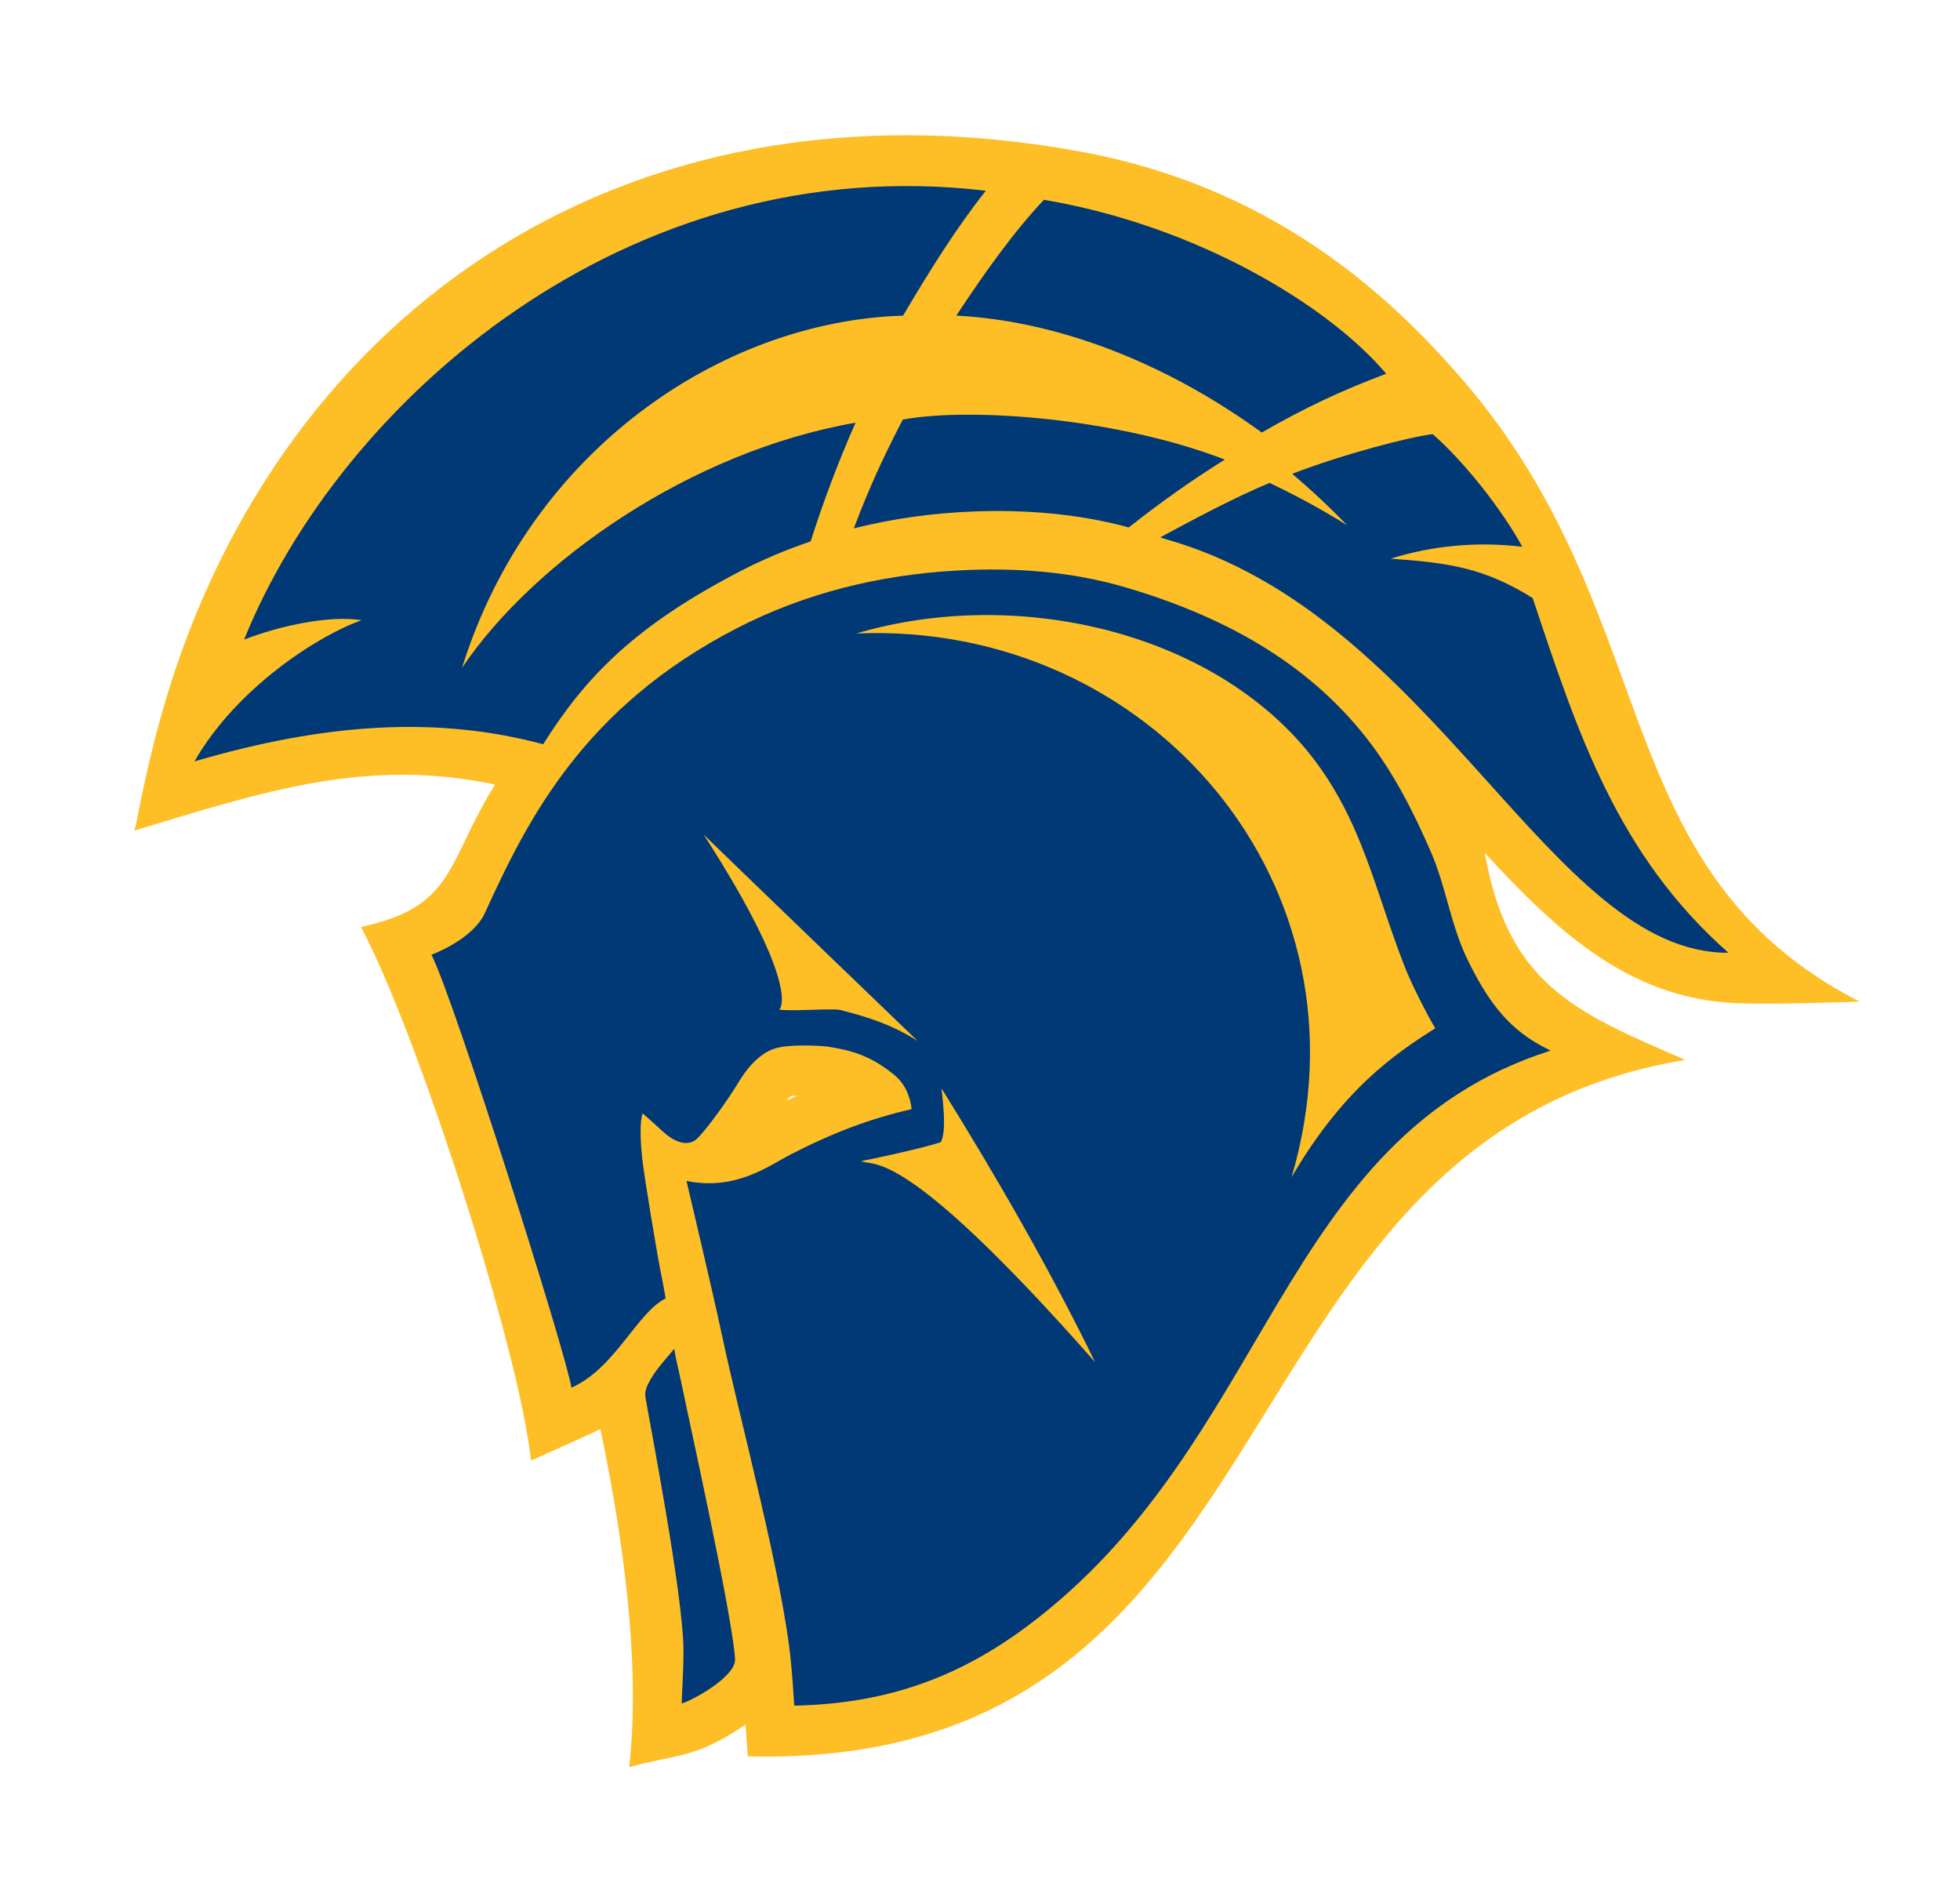
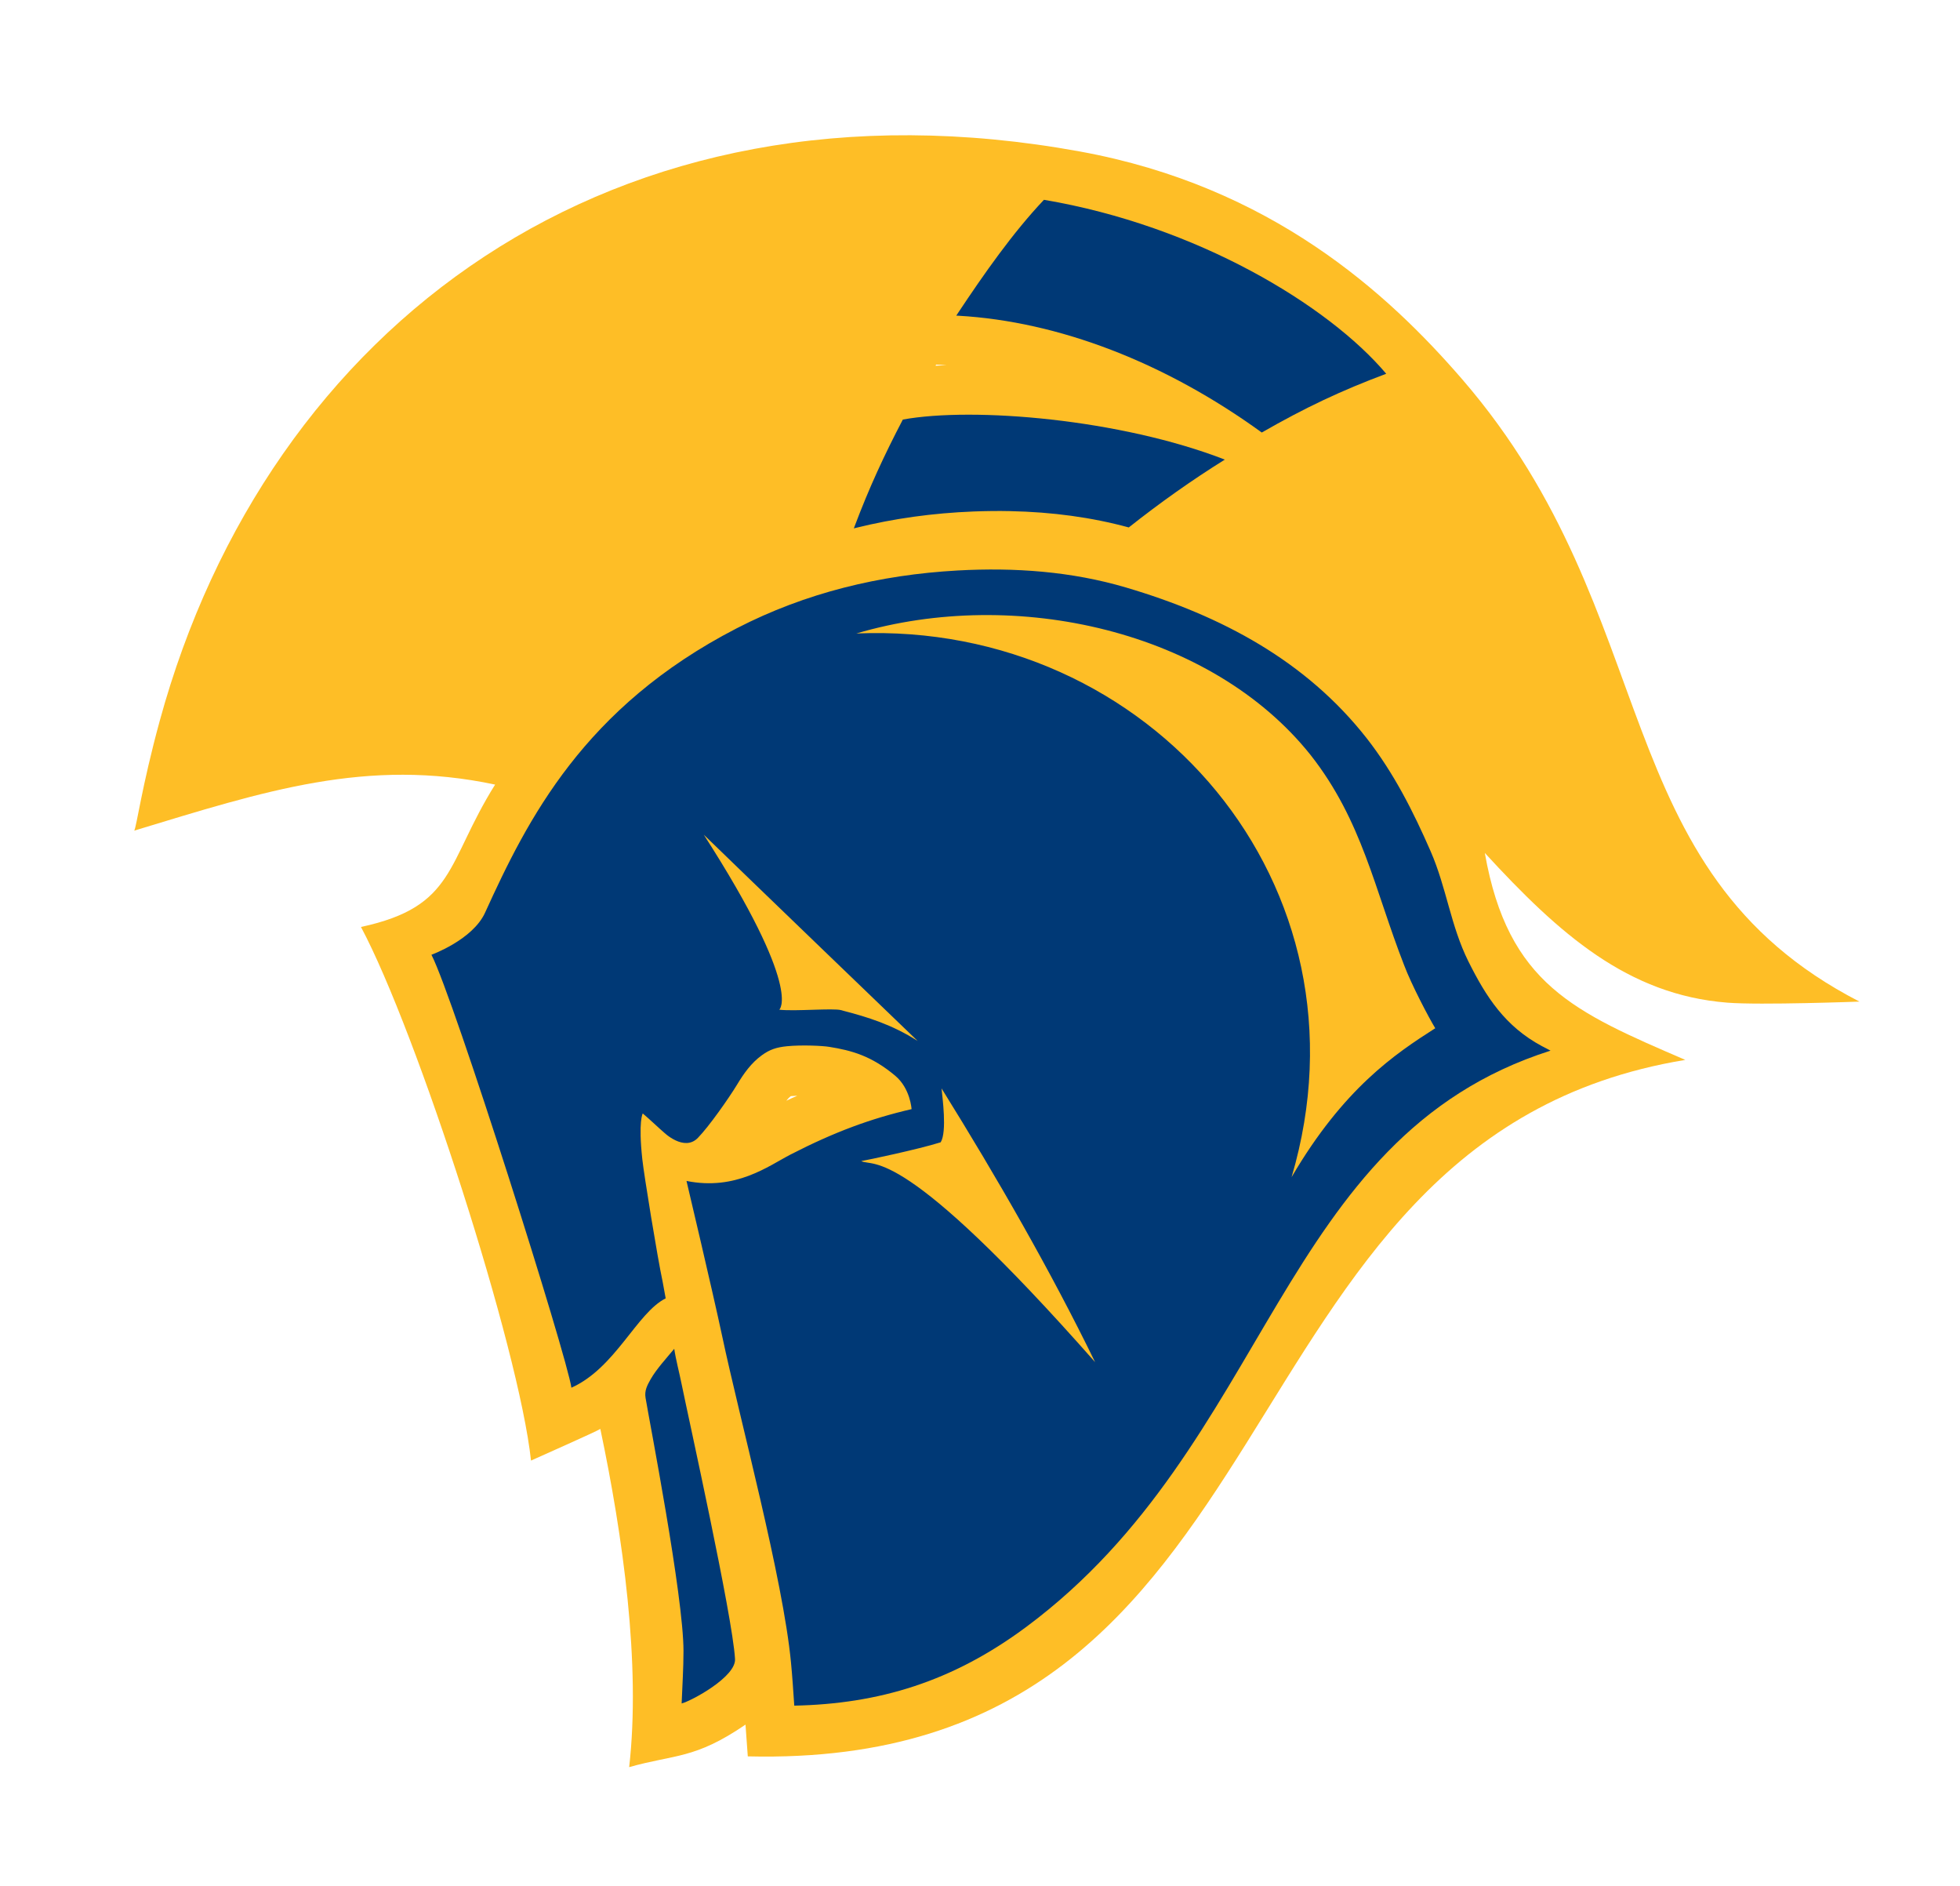
<svg xmlns="http://www.w3.org/2000/svg" version="1.1" id="Layer_1" x="0px" y="0px" viewBox="0 0 222.24 213.81" style="enable-background:new 0 0 222.24 213.81;" xml:space="preserve">
  <style type="text/css">
	.st0{fill:#FEBE26;}
	.st1{fill:#003976;}
</style>
  <g>
    <path class="st0" d="M195.85,113.66c3.74,0.3,14.99-0.12,14.99-0.12c-29.16-15-21.78-43.62-45.04-70.54   c-8.47-9.8-21.7-21.87-43.31-25.82C69.37,7.47,30.33,37.05,18.11,81.72c-2.04,7.46-2.62,11.98-2.89,12.44   c14.8-4.49,26.39-8.3,40.92-5.22c-5.59,8.92-4.43,13.82-15.21,16.14c6.35,11.89,17.91,47.7,19.28,60.49   c0.67-0.31,7.42-3.29,7.86-3.59c2.56,12.17,4.6,26.64,3.27,38.34c5.2-1.47,7.43-0.88,13.19-4.82l0.26,3.6   c63.66,1.54,51.72-69.98,106.3-78.95c-12.51-5.41-20.1-8.52-22.73-23.46C176.8,105.88,184.57,112.77,195.85,113.66z M107.33,41.39   c-0.43,0.02-0.84,0.04-1.25,0.07l0.06-0.13L107.33,41.39z M89.16,124.78c0.17-0.22,0.33-0.39,0.5-0.52c0.03,0,0.07-0.01,0.12-0.01   c0.14-0.01,0.35-0.03,0.62-0.04C89.98,124.39,89.57,124.58,89.16,124.78z M154.06,115.73c-0.13-1.96-0.37-3.9-0.72-5.82   c0.19,0.5,0.38,1.01,0.58,1.51c0.37,0.99,0.89,2.16,1.45,3.31C154.94,115.04,154.5,115.38,154.06,115.73z" />
    <path class="st1" d="M174.84,118.59c-4.18-2.24-6.33-5.57-8.34-9.6c-2.02-4.06-2.47-8.32-4.28-12.48   c-1.97-4.51-4.18-8.89-7.26-12.83c-6.86-8.74-16.41-13.87-27.28-17.08c-6.16-1.82-12.59-2.29-19.11-1.93   c-8.81,0.49-17.23,2.53-25.03,6.55C66.18,80.17,59.81,92.9,55,103.46c-1.4,3.08-6.08,4.77-6.08,4.77   c2.55,4.94,15.4,45.6,15.87,49.08c5.01-2.25,7.4-8.48,10.69-10.13l-0.34-1.86c-0.62-2.91-2.12-12.15-2.31-13.91   c-0.47-4.35,0.05-5.19,0.05-5.19c0.82,0.69,1.89,1.72,2.39,2.14c0,0,2.3,2.24,3.86,0.63c1.26-1.29,3.51-4.5,4.44-6.03   c0.78-1.29,1.6-2.46,2.83-3.35c0.87-0.63,1.63-0.89,2.83-1.01c1.72-0.17,4.07-0.05,4.79,0.07c2.57,0.41,4.8,1.03,7.47,3.26   c1.74,1.45,1.87,3.8,1.87,3.8c-4.62,1.07-8.73,2.58-13.73,5.15c-2.48,1.28-6.18,4.12-11.79,2.99c0,0,2.97,12.54,4.04,17.57   c1.98,9.35,6.91,27.52,7.81,37.04c0.14,1.43,0.26,3.21,0.37,4.87c9.61-0.2,17.94-2.71,26.31-8.93   c27.86-20.71,28.42-55.45,59.44-65.32C175.49,118.92,175.16,118.76,174.84,118.59z M95.7,114.6l-0.32-0.09   c-0.92-0.25-5.18,0.15-7.02-0.05c0,0,2.75-2.25-8.56-19.84c4.04,3.94,24.25,23.38,24.25,23.38   C101.12,116.13,98.34,115.29,95.7,114.6z M97.65,131.62c0.66-0.11,6.39-1.31,9.01-2.13c0.74-1.19,0.19-5.13,0.1-6.11   c6.41,10.31,12.36,20.68,17.41,31.03C102.24,129.55,99.12,132.33,97.65,131.62z M146.45,133.44c9.76-33.07-16.03-63.03-49.35-61.63   c18.12-5.35,40.29-0.29,51.5,13.77c5.87,7.46,7.26,15.26,10.61,23.83c0.83,2.2,2.77,5.9,3.53,7.15   C158.18,119.47,152.34,123.38,146.45,133.44z" />
  </g>
  <path class="st0" d="M154.48,103.43c-1.94-5.76-3.78-11.2-7.79-16.3c-6.35-7.96-17.17-13.32-29.12-14.63  c9.43,3.42,17.75,9.47,23.74,17.53c7.13,9.6,10.41,21.27,9.52,33.14c2.95-3.28,5.85-5.52,8.66-7.41c-0.89-1.68-1.95-3.85-2.55-5.44  C156,107.95,155.23,105.65,154.48,103.43z" />
  <path class="st0" d="M58.95,65.33c-0.05,0.09-0.09,0.19-0.13,0.28c0.06-0.08,0.12-0.16,0.19-0.25c3.33-4.26,17.26-17.08,38.74-20.28  c1.03-2.11,2.63-5.14,3.01-5.92C81.84,40.13,64.19,54.39,58.95,65.33z" />
  <path class="st1" d="M108.43,35.78c0.08,0,0.15,0.01,0.23,0.01c11.39,0.65,23.44,5.29,34.41,13.24c4.93-2.83,9.03-4.76,14.11-6.66  c-6.54-7.75-21.46-16.79-38.81-19.72c-3.52,3.72-6.78,8.37-9.77,12.87C108.54,35.61,108.49,35.69,108.43,35.78z" />
-   <path class="st0" d="M138.04,48.6c-8.72-5.55-20.47-9-30.85-9.7c-0.99,1.59-1.99,3.43-2.85,5.11c4.49-0.33,17.11-0.71,33.31,4.83  c0.52,0.19,1.67,0.6,1.67,0.6S138.55,48.95,138.04,48.6z" />
  <path class="st1" d="M76.45,152.9c-0.89,1.07-2.02,2.3-2.67,3.44c-0.41,0.72-0.72,1.32-0.58,2.13c0.42,2.57,4.3,22.44,4.3,28.69  c0,1.94-0.13,3.89-0.21,5.94c1.02-0.24,6.26-3.03,6.05-5.09c-0.3-4.9-5.27-27.26-6.07-31.19C77.04,155.66,76.63,154.12,76.45,152.9z  " />
-   <path class="st1" d="M83.98,64.73c2.55-1.32,5.21-2.43,7.94-3.36c1.48-4.65,3.18-9.14,5.09-13.45  C78.34,51.15,60.59,63.57,52.4,75.68c7.63-24.49,29.29-39.26,50-39.9c3.04-5.14,5.93-9.79,9.38-14.16  c-40.64-4.8-73.15,23.81-84.1,50.88c4.15-1.6,9.75-2.78,13.33-2.19c-4.79,1.64-14.2,7.66-18.96,16c14.88-4.36,27.57-5.16,39.54-1.94  C66.39,76.73,72,70.93,83.98,64.73z" />
  <path class="st1" d="M96.82,59.9c0.07-0.02,0.15-0.04,0.22-0.06c4.28-1.06,8.74-1.68,13.37-1.86c1.39-0.05,2.77-0.07,4.11-0.04  c4.84,0.1,9.27,0.71,13.47,1.85c3.55-2.81,7.18-5.38,10.89-7.69c-11.82-4.59-28.49-6-36.51-4.54c-2.12,4.06-3.8,7.68-5.48,12.13  C96.87,59.76,96.84,59.83,96.82,59.9z" />
-   <path class="st1" d="M173.79,67.8c-5.35-3.35-9.39-4.03-16.13-4.46c4.82-1.52,9.91-1.96,14.95-1.36  c-2.44-4.44-6.68-9.72-10.16-12.77c-2.76,0.35-10.07,2.25-15.93,4.5c2.11,1.79,4.19,3.72,6.22,5.83c-2.87-1.8-5.81-3.38-8.79-4.8  c-3.91,1.62-9,4.34-11.83,5.87c-0.2,0.11-0.38,0.21-0.56,0.3c0.22,0.07,0.43,0.16,0.65,0.22c30.54,8.6,43.61,47.03,63.77,46.87  C183.4,96.91,178.89,83.11,173.79,67.8z" />
</svg>